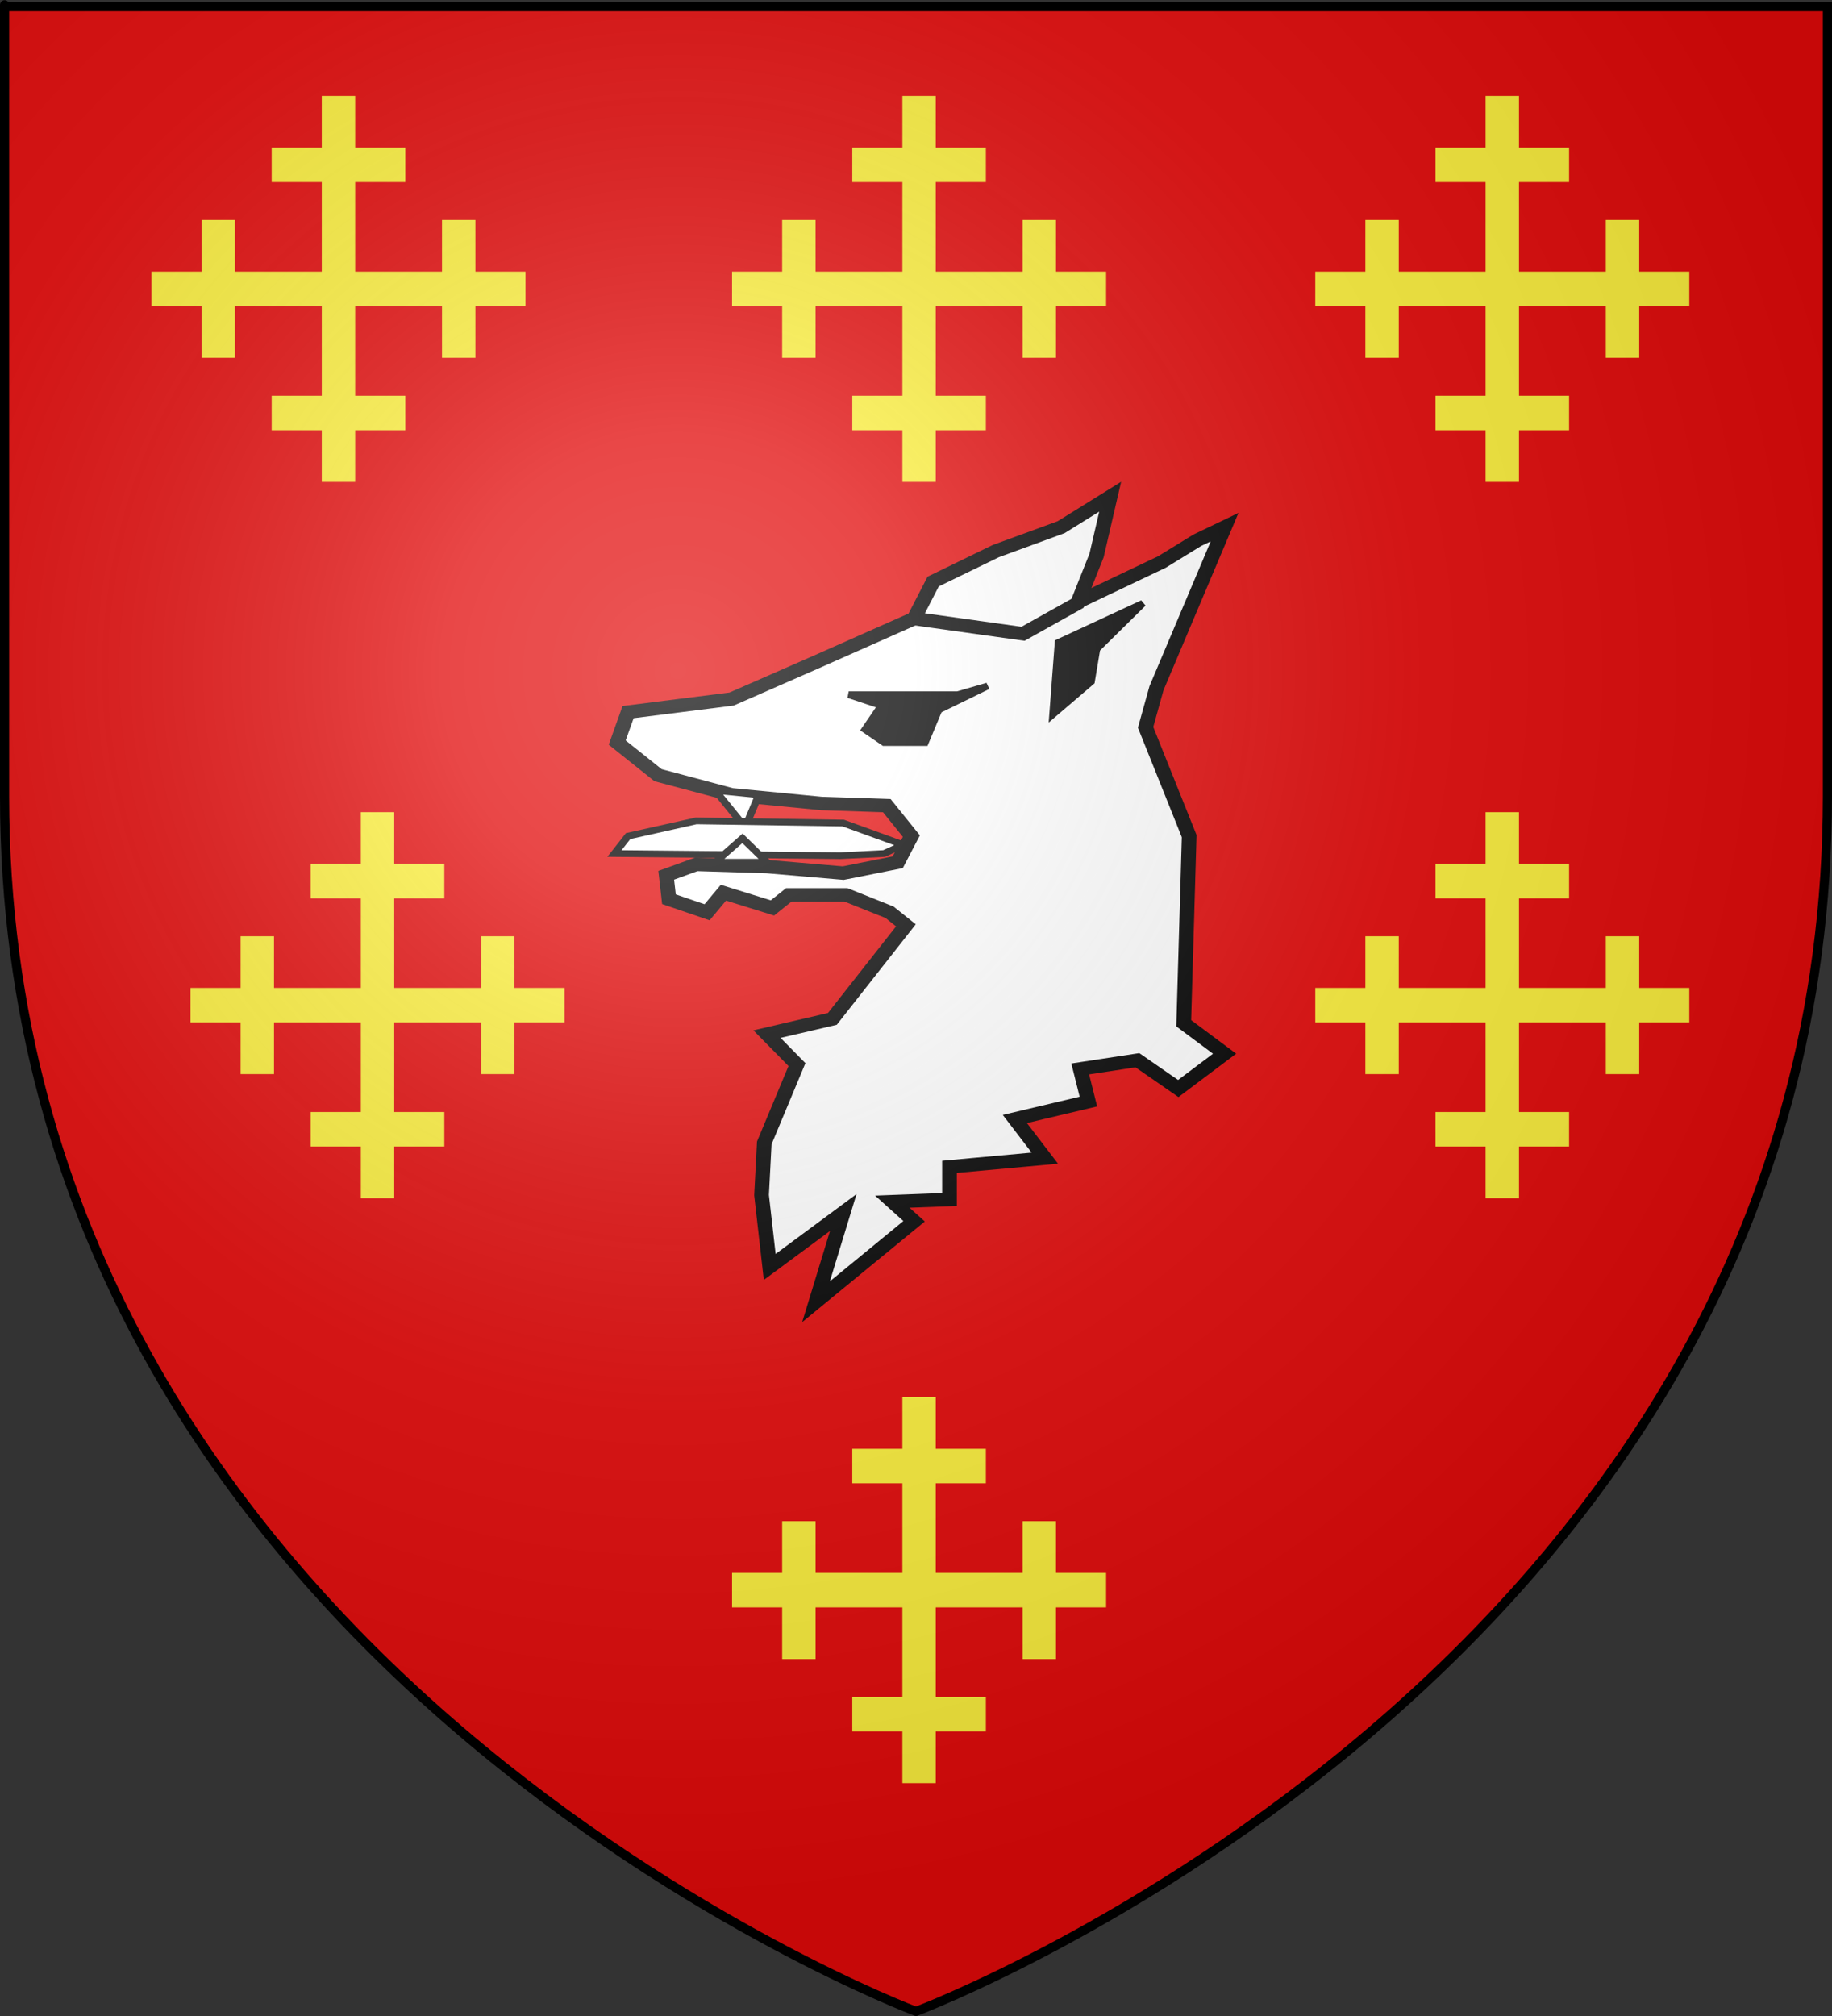
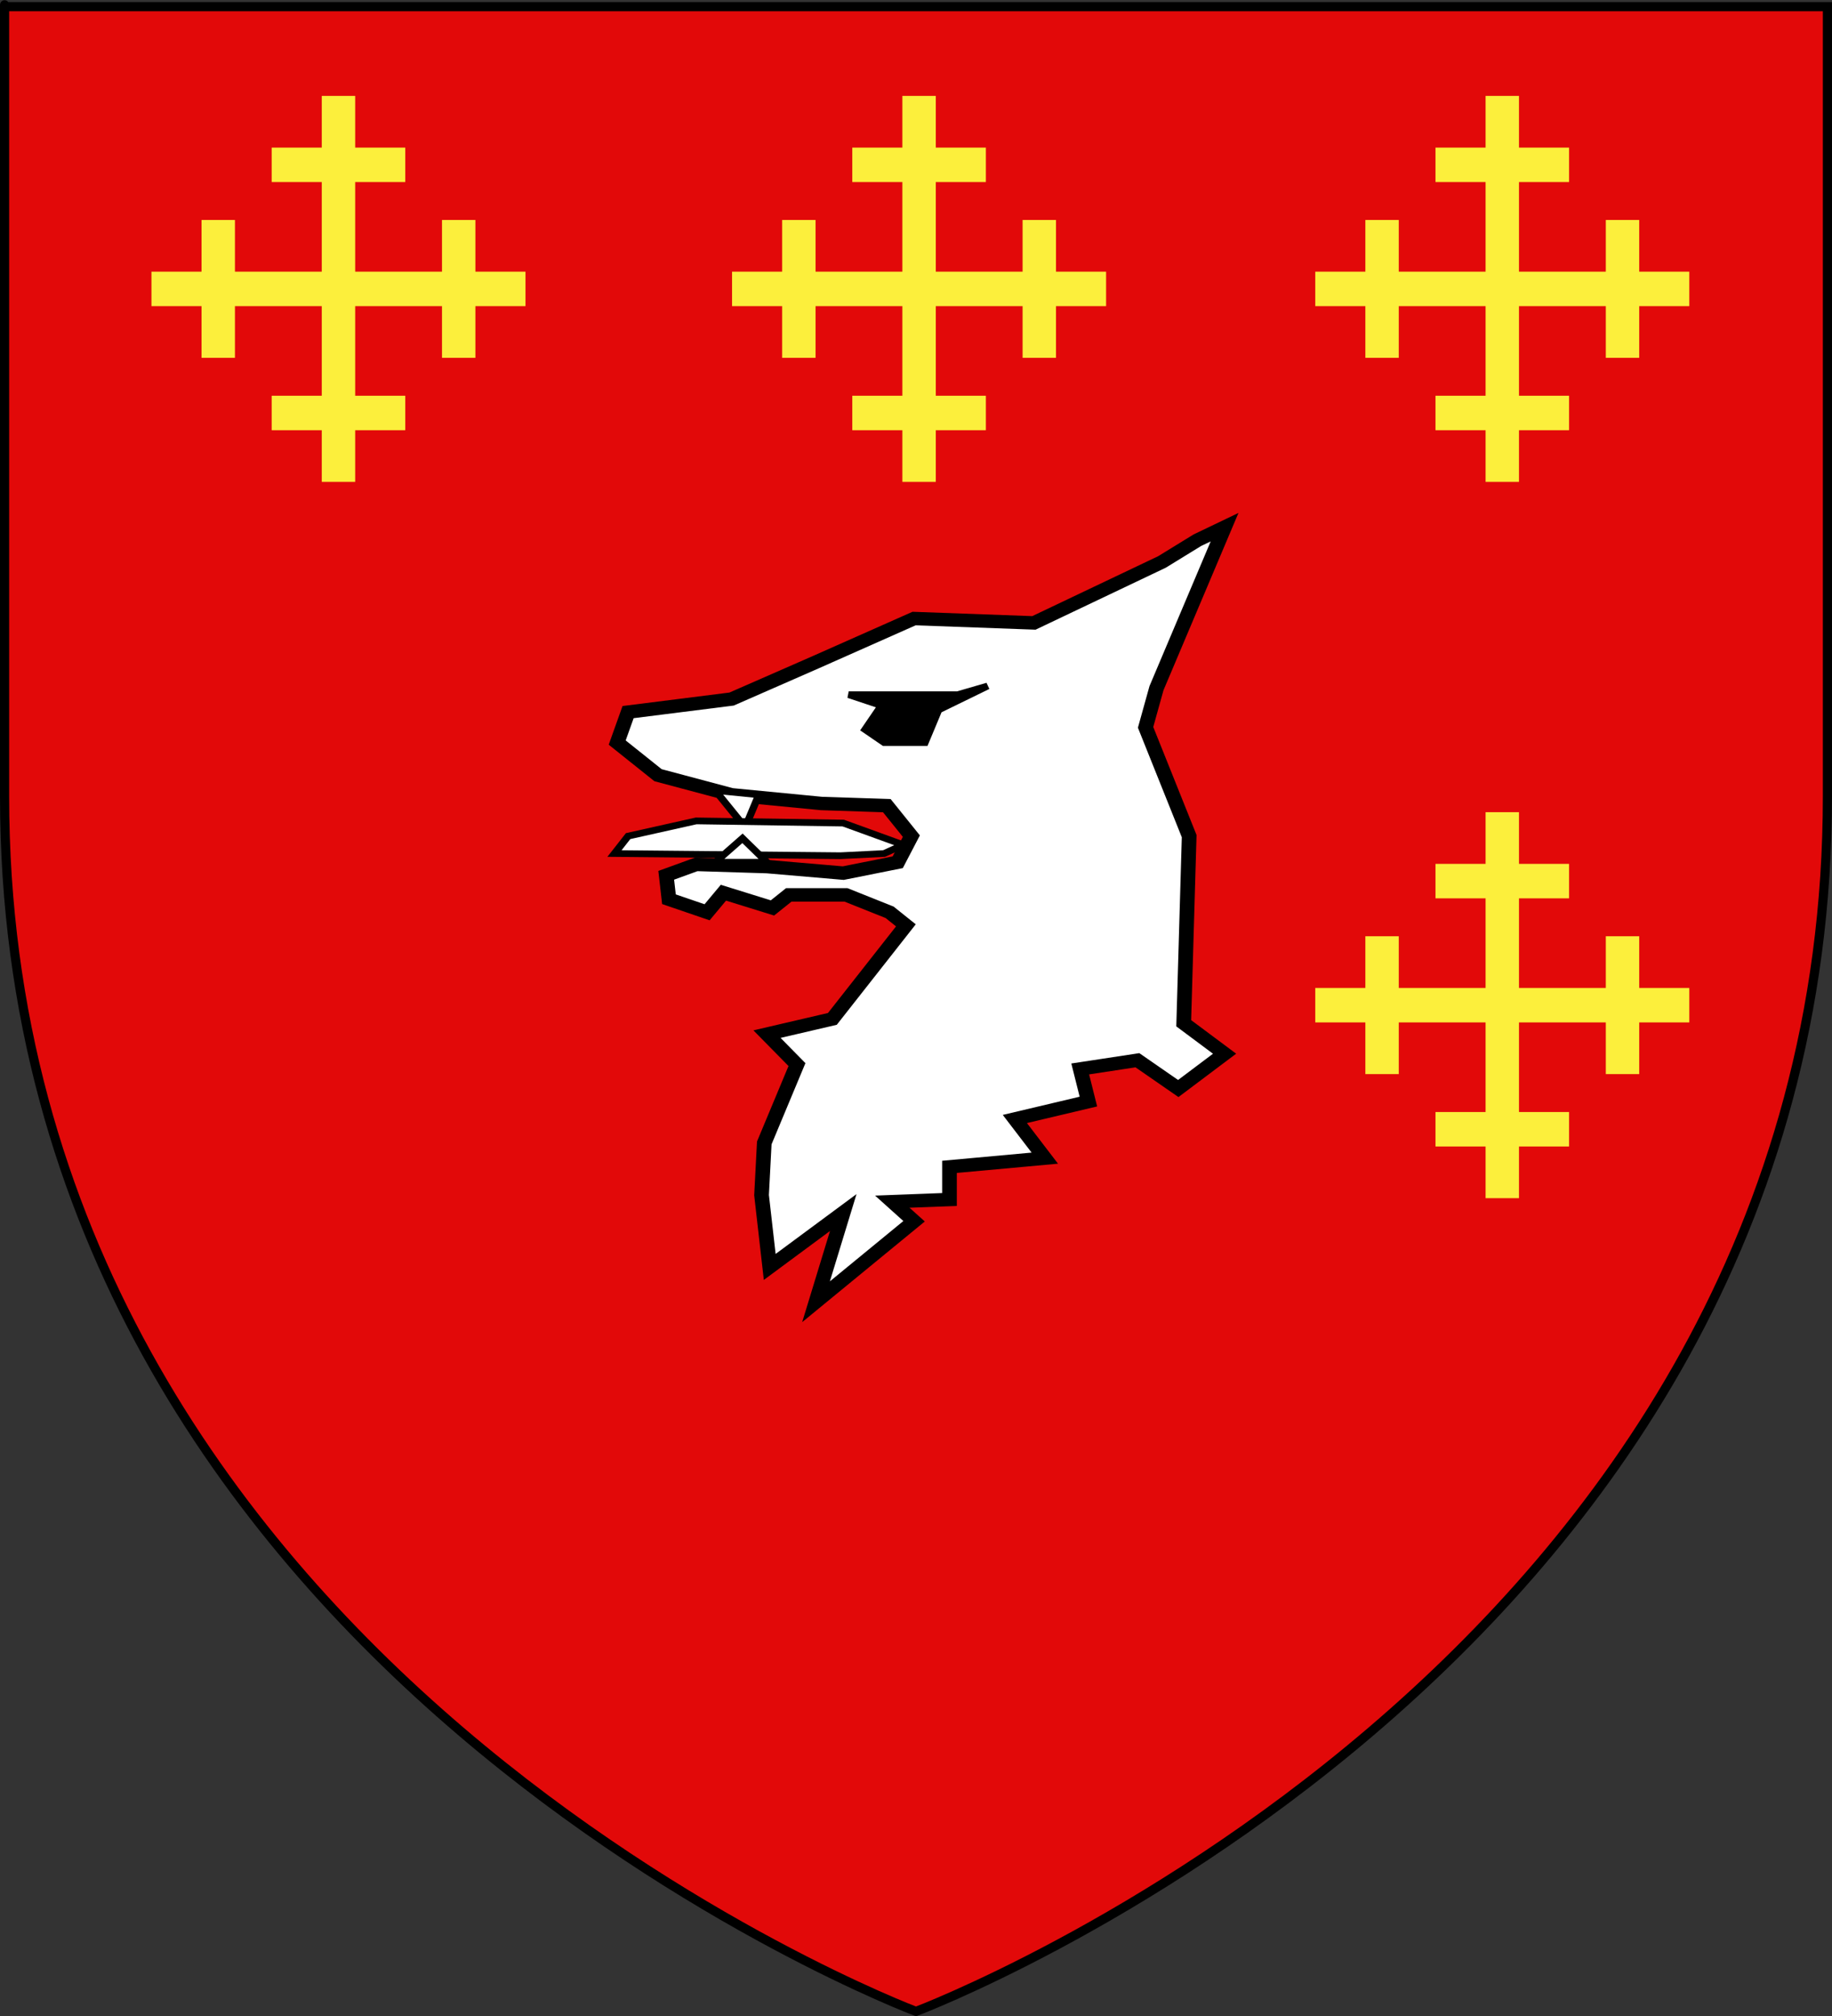
<svg xmlns="http://www.w3.org/2000/svg" xmlns:ns1="http://sodipodi.sourceforge.net/DTD/sodipodi-0.dtd" xmlns:ns2="http://www.inkscape.org/namespaces/inkscape" xmlns:xlink="http://www.w3.org/1999/xlink" height="660" width="600" version="1.0" id="svg2" ns1:version="0.32" ns2:version="0.45.1" ns1:docname="Richard d'Avranches.svg" ns1:docbase="C:\Program Files\Windows Media Player\Gamps" ns2:export-filename="/Users/olivier/Desktop/Blason Rouge/Blason_Vide_3D.png" ns2:export-xdpi="144" ns2:export-ydpi="144" ns2:output_extension="org.inkscape.output.svg.inkscape">
  <rect width="100%" height="100%" fill="#333333" stroke="none" />
  <ns1:namedview ns2:window-height="975" ns2:window-width="1280" ns2:pageshadow="2" ns2:pageopacity="0.0" guidetolerance="10.0" gridtolerance="10.0" objecttolerance="10.0" borderopacity="1.0" bordercolor="#666666" pagecolor="#ffffff" id="base" showgrid="false" height="660px" ns2:zoom="1.1727268" ns2:cx="300" ns2:cy="377.12937" ns2:window-x="-4" ns2:window-y="-4" ns2:current-layer="layer3" />
  <desc id="desc4">Flag of Canton of Valais (Wallis)</desc>
  <defs id="defs6">
    <linearGradient id="linearGradient2893">
      <stop style="stop-color:white;stop-opacity:0.314;" offset="0" id="stop2895" />
      <stop id="stop2897" offset="0.19" style="stop-color:white;stop-opacity:0.251;" />
      <stop style="stop-color:#6b6b6b;stop-opacity:0.125;" offset="0.6" id="stop2901" />
      <stop style="stop-color:black;stop-opacity:0.125;" offset="1" id="stop2899" />
    </linearGradient>
    <linearGradient id="linearGradient2885">
      <stop id="stop2887" offset="0" style="stop-color:white;stop-opacity:1;" />
      <stop style="stop-color:white;stop-opacity:1;" offset="0.229" id="stop2891" />
      <stop id="stop2889" offset="1" style="stop-color:black;stop-opacity:1;" />
    </linearGradient>
    <linearGradient id="linearGradient2955">
      <stop id="stop2867" offset="0" style="stop-color:#fd0000;stop-opacity:1;" />
      <stop style="stop-color:#e77275;stop-opacity:0.659;" offset="0.5" id="stop2873" />
      <stop style="stop-color:black;stop-opacity:0.323;" offset="1" id="stop2959" />
    </linearGradient>
    <radialGradient ns2:collect="always" xlink:href="#linearGradient2955" id="radialGradient2961" cx="225.524" cy="218.901" fx="225.524" fy="218.901" r="300" gradientTransform="matrix(-4.167939e-4,2.183,-1.884,-3.599562e-4,615.597,-289.121)" gradientUnits="userSpaceOnUse" />
    <polygon id="star" transform="scale(53,53)" points="0,-1 0.588,0.809 -0.951,-0.309 0.951,-0.309 -0.588,0.809 0,-1 " />
    <clipPath id="clip">
      <path d="M 0,-200 L 0,600 L 300,600 L 300,-200 L 0,-200 z " id="path10" />
    </clipPath>
    <radialGradient ns2:collect="always" xlink:href="#linearGradient2955" id="radialGradient1911" gradientUnits="userSpaceOnUse" gradientTransform="matrix(-4.167939e-4,2.183,-1.884,-3.599562e-4,615.597,-289.121)" cx="225.524" cy="218.901" fx="225.524" fy="218.901" r="300" />
    <radialGradient ns2:collect="always" xlink:href="#linearGradient2955" id="radialGradient2865" gradientUnits="userSpaceOnUse" gradientTransform="matrix(0,1.749,-1.593,-1.049767e-7,551.788,-191.29)" cx="225.524" cy="218.901" fx="225.524" fy="218.901" r="300" />
    <radialGradient ns2:collect="always" xlink:href="#linearGradient2955" id="radialGradient2871" gradientUnits="userSpaceOnUse" gradientTransform="matrix(0,1.386,-1.323,-5.741131e-8,-158.082,-109.541)" cx="225.524" cy="218.901" fx="225.524" fy="218.901" r="300" />
    <radialGradient ns2:collect="always" xlink:href="#linearGradient2893" id="radialGradient3163" gradientUnits="userSpaceOnUse" gradientTransform="matrix(1.353,0,0,1.349,-77.629,-85.747)" cx="221.445" cy="226.331" fx="221.445" fy="226.331" r="300" />
  </defs>
  <g ns2:groupmode="layer" id="layer3" ns2:label="Fond écu" style="display:inline">
    <path id="path2855" style="fill:#e20909;fill-opacity:1;fill-rule:evenodd;stroke:none;stroke-width:1px;stroke-linecap:butt;stroke-linejoin:miter;stroke-opacity:1" d="M 300,658.5 C 300,658.5 598.5,546.18 598.5,260.728 C 598.5,-24.723 598.5,2.176 598.5,2.176 L 1.5,2.176 L 1.5,260.728 C 1.5,546.18 300,658.5 300,658.5 z " ns1:nodetypes="cccccc" />
    <g id="g3424" transform="matrix(0.781,0,0,0.714,71.058,96.424)">
      <path id="path8548" d="M 405.408,334.13 L 407.693,248.333 L 389.418,198.451 L 393.987,180.493 L 422.541,106.668 L 411.119,112.654 L 396.271,122.63 L 342.589,150.564 L 292.334,148.569 L 251.215,168.522 L 215.808,185.482 L 172.406,191.467 L 167.837,205.434 L 184.97,220.399 L 215.808,229.378 L 253.5,233.368 L 280.912,234.366 L 291.191,248.333 L 285.481,260.305 L 262.637,265.293 L 230.656,262.3 L 200.96,261.302 L 188.396,266.29 L 189.538,277.264 L 205.529,283.25 L 212.382,274.272 L 232.941,281.255 L 239.794,275.269 L 263.779,275.269 L 282.054,283.25 L 288.907,289.236 L 258.069,332.135 L 230.656,339.118 L 243.22,353.085 L 229.514,389 L 228.372,412.943 L 231.799,445.865 L 262.637,420.924 L 251.215,461.828 L 292.334,424.915 L 283.196,415.936 L 307.182,414.939 L 307.182,399.974 L 347.158,395.983 L 334.594,378.026 L 365.432,370.045 L 362.006,355.08 L 385.991,351.09 L 403.124,364.059 L 422.541,348.097 L 405.408,334.13 z " style="fill:#ffffff;fill-opacity:1;fill-rule:evenodd;stroke:#000000;stroke-width:6.156;stroke-linecap:butt;stroke-linejoin:miter;stroke-miterlimit:4;stroke-dasharray:none;stroke-opacity:1" />
-       <path ns1:nodetypes="ccccccccc" id="path9435" d="M 292.334,148.569 L 300.329,131.609 L 326.599,117.642 L 354.011,106.668 L 374.57,92.701 L 368.859,119.638 L 360.864,141.586 L 338.02,155.553 L 292.334,148.569 z " style="fill:#ffffff;fill-opacity:1;fill-rule:evenodd;stroke:#000000;stroke-width:6.156;stroke-linecap:butt;stroke-linejoin:miter;stroke-miterlimit:4;stroke-dasharray:none;stroke-opacity:1" />
      <path id="path10322" d="M 227.23,229.378 L 221.519,244.342 L 208.955,227.382 L 227.23,229.378 z " style="fill:#ffffff;fill-opacity:1;fill-rule:evenodd;stroke:#000000;stroke-width:3.078;stroke-linecap:butt;stroke-linejoin:miter;stroke-miterlimit:4;stroke-dasharray:none;stroke-opacity:1" />
      <path ns1:nodetypes="cccccccc" id="path11209" d="M 287.765,252.323 L 262.637,242.347 L 200.96,241.349 L 172.406,248.333 L 166.695,256.314 L 261.495,257.312 L 279.77,256.314 L 287.765,252.323 z " style="fill:#ffffff;fill-opacity:1;fill-rule:evenodd;stroke:#000000;stroke-width:3.078px;stroke-linecap:butt;stroke-linejoin:miter;stroke-opacity:1" />
      <path id="path12096" d="M 208.955,260.305 L 220.377,249.331 L 230.656,260.305 L 208.955,260.305 z " style="fill:#ffffff;fill-opacity:1;fill-rule:evenodd;stroke:#000000;stroke-width:3.078px;stroke-linecap:butt;stroke-linejoin:miter;stroke-opacity:1" />
      <path id="path12983" d="M 264.922,183.486 L 310.608,183.486 L 323.172,179.496 L 302.613,190.47 L 296.902,205.434 L 279.77,205.434 L 271.775,199.449 L 278.628,188.475 L 264.922,183.486 z " style="fill:#000000;fill-opacity:1;fill-rule:evenodd;stroke:#000000;stroke-width:3.078px;stroke-linecap:butt;stroke-linejoin:miter;stroke-opacity:1" />
-       <path id="path13870" d="M 388.276,141.586 L 352.869,159.543 L 350.584,192.465 L 366.575,177.501 L 368.859,162.536 L 388.276,141.586 z " style="fill:#000000;fill-opacity:1;fill-rule:evenodd;stroke:#000000;stroke-width:3.078px;stroke-linecap:butt;stroke-linejoin:miter;stroke-opacity:1" />
    </g>
-     <path style="fill:#fcef3c;fill-opacity:1;stroke:none" d="M 295.539,583.765 L 295.539,566.841 L 279.133,566.841 L 279.133,555.558 L 295.539,555.558 L 295.539,526.223 L 267.101,526.223 L 267.101,543.147 L 256.164,543.147 L 256.164,526.223 L 239.757,526.223 L 239.757,514.94 L 256.164,514.94 L 256.164,498.016 L 267.101,498.016 L 267.101,514.94 L 295.539,514.94 L 295.539,485.605 L 279.133,485.605 L 279.133,474.322 L 295.539,474.322 L 295.539,457.398 L 306.477,457.398 L 306.477,474.322 L 322.883,474.322 L 322.883,485.605 L 306.477,485.605 L 306.477,514.94 L 334.914,514.94 L 334.914,498.016 L 345.852,498.016 L 345.852,514.94 L 362.258,514.94 L 362.258,526.223 L 345.852,526.223 L 345.852,543.147 L 334.914,543.147 L 334.914,526.223 L 306.477,526.223 L 306.477,555.558 L 322.883,555.558 L 322.883,566.841 L 306.477,566.841 L 306.477,583.765 L 295.539,583.765 z " id="path3411" />
    <path id="path3433" d="M 295.539,157.765 L 295.539,140.841 L 279.133,140.841 L 279.133,129.558 L 295.539,129.558 L 295.539,100.223 L 267.101,100.223 L 267.101,117.147 L 256.164,117.147 L 256.164,100.223 L 239.757,100.223 L 239.757,88.94 L 256.164,88.94 L 256.164,72.016 L 267.101,72.016 L 267.101,88.94 L 295.539,88.94 L 295.539,59.605 L 279.133,59.605 L 279.133,48.322 L 295.539,48.322 L 295.539,31.398 L 306.477,31.398 L 306.477,48.322 L 322.883,48.322 L 322.883,59.605 L 306.477,59.605 L 306.477,88.94 L 334.914,88.94 L 334.914,72.016 L 345.852,72.016 L 345.852,88.94 L 362.258,88.94 L 362.258,100.223 L 345.852,100.223 L 345.852,117.147 L 334.914,117.147 L 334.914,100.223 L 306.477,100.223 L 306.477,129.558 L 322.883,129.558 L 322.883,140.841 L 306.477,140.841 L 306.477,157.765 L 295.539,157.765 z " style="fill:#fcef3c;fill-opacity:1;stroke:none" />
    <path style="fill:#fcef3c;fill-opacity:1;stroke:none" d="M 105.384,157.765 L 105.384,140.841 L 88.978,140.841 L 88.978,129.558 L 105.384,129.558 L 105.384,100.223 L 76.946,100.223 L 76.946,117.147 L 66.009,117.147 L 66.009,100.223 L 49.602,100.223 L 49.602,88.94 L 66.009,88.94 L 66.009,72.016 L 76.946,72.016 L 76.946,88.94 L 105.384,88.94 L 105.384,59.605 L 88.978,59.605 L 88.978,48.322 L 105.384,48.322 L 105.384,31.398 L 116.322,31.398 L 116.322,48.322 L 132.728,48.322 L 132.728,59.605 L 116.322,59.605 L 116.322,88.94 L 144.759,88.94 L 144.759,72.016 L 155.697,72.016 L 155.697,88.94 L 172.103,88.94 L 172.103,100.223 L 155.697,100.223 L 155.697,117.147 L 144.759,117.147 L 144.759,100.223 L 116.322,100.223 L 116.322,129.558 L 132.728,129.558 L 132.728,140.841 L 116.322,140.841 L 116.322,157.765 L 105.384,157.765 z " id="path3435" />
    <path id="path3437" d="M 486.547,157.765 L 486.547,140.841 L 470.14,140.841 L 470.14,129.558 L 486.547,129.558 L 486.547,100.223 L 458.109,100.223 L 458.109,117.147 L 447.172,117.147 L 447.172,100.223 L 430.765,100.223 L 430.765,88.94 L 447.172,88.94 L 447.172,72.016 L 458.109,72.016 L 458.109,88.94 L 486.547,88.94 L 486.547,59.605 L 470.14,59.605 L 470.14,48.322 L 486.547,48.322 L 486.547,31.398 L 497.484,31.398 L 497.484,48.322 L 513.891,48.322 L 513.891,59.605 L 497.484,59.605 L 497.484,88.94 L 525.922,88.94 L 525.922,72.016 L 536.86,72.016 L 536.86,88.94 L 553.266,88.94 L 553.266,100.223 L 536.86,100.223 L 536.86,117.147 L 525.922,117.147 L 525.922,100.223 L 497.484,100.223 L 497.484,129.558 L 513.891,129.558 L 513.891,140.841 L 497.484,140.841 L 497.484,157.765 L 486.547,157.765 z " style="fill:#fcef3c;fill-opacity:1;stroke:none" />
    <path style="fill:#fcef3c;fill-opacity:1;stroke:none" d="M 486.547,392.261 L 486.547,375.337 L 470.14,375.337 L 470.14,364.054 L 486.547,364.054 L 486.547,334.719 L 458.109,334.719 L 458.109,351.643 L 447.172,351.643 L 447.172,334.719 L 430.765,334.719 L 430.765,323.436 L 447.172,323.436 L 447.172,306.512 L 458.109,306.512 L 458.109,323.436 L 486.547,323.436 L 486.547,294.101 L 470.14,294.101 L 470.14,282.818 L 486.547,282.818 L 486.547,265.894 L 497.484,265.894 L 497.484,282.818 L 513.891,282.818 L 513.891,294.101 L 497.484,294.101 L 497.484,323.436 L 525.922,323.436 L 525.922,306.512 L 536.86,306.512 L 536.86,323.436 L 553.266,323.436 L 553.266,334.719 L 536.86,334.719 L 536.86,351.643 L 525.922,351.643 L 525.922,334.719 L 497.484,334.719 L 497.484,364.054 L 513.891,364.054 L 513.891,375.337 L 497.484,375.337 L 497.484,392.261 L 486.547,392.261 z " id="path3439" />
-     <path id="path3441" d="M 118.175,392.261 L 118.175,375.337 L 101.768,375.337 L 101.768,364.054 L 118.175,364.054 L 118.175,334.719 L 89.737,334.719 L 89.737,351.643 L 78.799,351.643 L 78.799,334.719 L 62.393,334.719 L 62.393,323.436 L 78.799,323.436 L 78.799,306.512 L 89.737,306.512 L 89.737,323.436 L 118.175,323.436 L 118.175,294.101 L 101.768,294.101 L 101.768,282.818 L 118.175,282.818 L 118.175,265.894 L 129.112,265.894 L 129.112,282.818 L 145.519,282.818 L 145.519,294.101 L 129.112,294.101 L 129.112,323.436 L 157.55,323.436 L 157.55,306.512 L 168.488,306.512 L 168.488,323.436 L 184.894,323.436 L 184.894,334.719 L 168.488,334.719 L 168.488,351.643 L 157.55,351.643 L 157.55,334.719 L 129.112,334.719 L 129.112,364.054 L 145.519,364.054 L 145.519,375.337 L 129.112,375.337 L 129.112,392.261 L 118.175,392.261 z " style="fill:#fcef3c;fill-opacity:1;stroke:none" />
  </g>
  <g ns2:groupmode="layer" id="layer4" ns2:label="Meubles" ns1:insensitive="true" />
  <g ns2:groupmode="layer" id="layer2" ns2:label="Reflet final" ns1:insensitive="true">
-     <path ns1:nodetypes="cccccc" d="M 300,658.5 C 300,658.5 598.5,546.18 598.5,260.728 C 598.5,-24.723 598.5,2.176 598.5,2.176 L 1.5,2.176 L 1.5,260.728 C 1.5,546.18 300,658.5 300,658.5 z " style="opacity:1;fill:url(#radialGradient3163);fill-opacity:1;fill-rule:evenodd;stroke:none;stroke-width:1px;stroke-linecap:butt;stroke-linejoin:miter;stroke-opacity:1" id="path2875" ns2:export-xdpi="144" ns2:export-ydpi="144" />
-   </g>
+     </g>
  <g ns2:groupmode="layer" id="layer1" ns2:label="Contour final" ns1:insensitive="true">
    <path ns1:nodetypes="cccccc" d="M 300,658.5 C 300,658.5 1.5,546.18 1.5,260.728 C 1.5,-24.723 1.5,2.176 1.5,2.176 L 598.5,2.176 L 598.5,260.728 C 598.5,546.18 300,658.5 300,658.5 z " style="opacity:1;fill:none;fill-opacity:1;fill-rule:evenodd;stroke:#000000;stroke-width:3;stroke-linecap:butt;stroke-linejoin:miter;stroke-miterlimit:4;stroke-dasharray:none;stroke-opacity:1" id="path1411" ns2:export-xdpi="144" ns2:export-ydpi="144" />
  </g>
</svg>